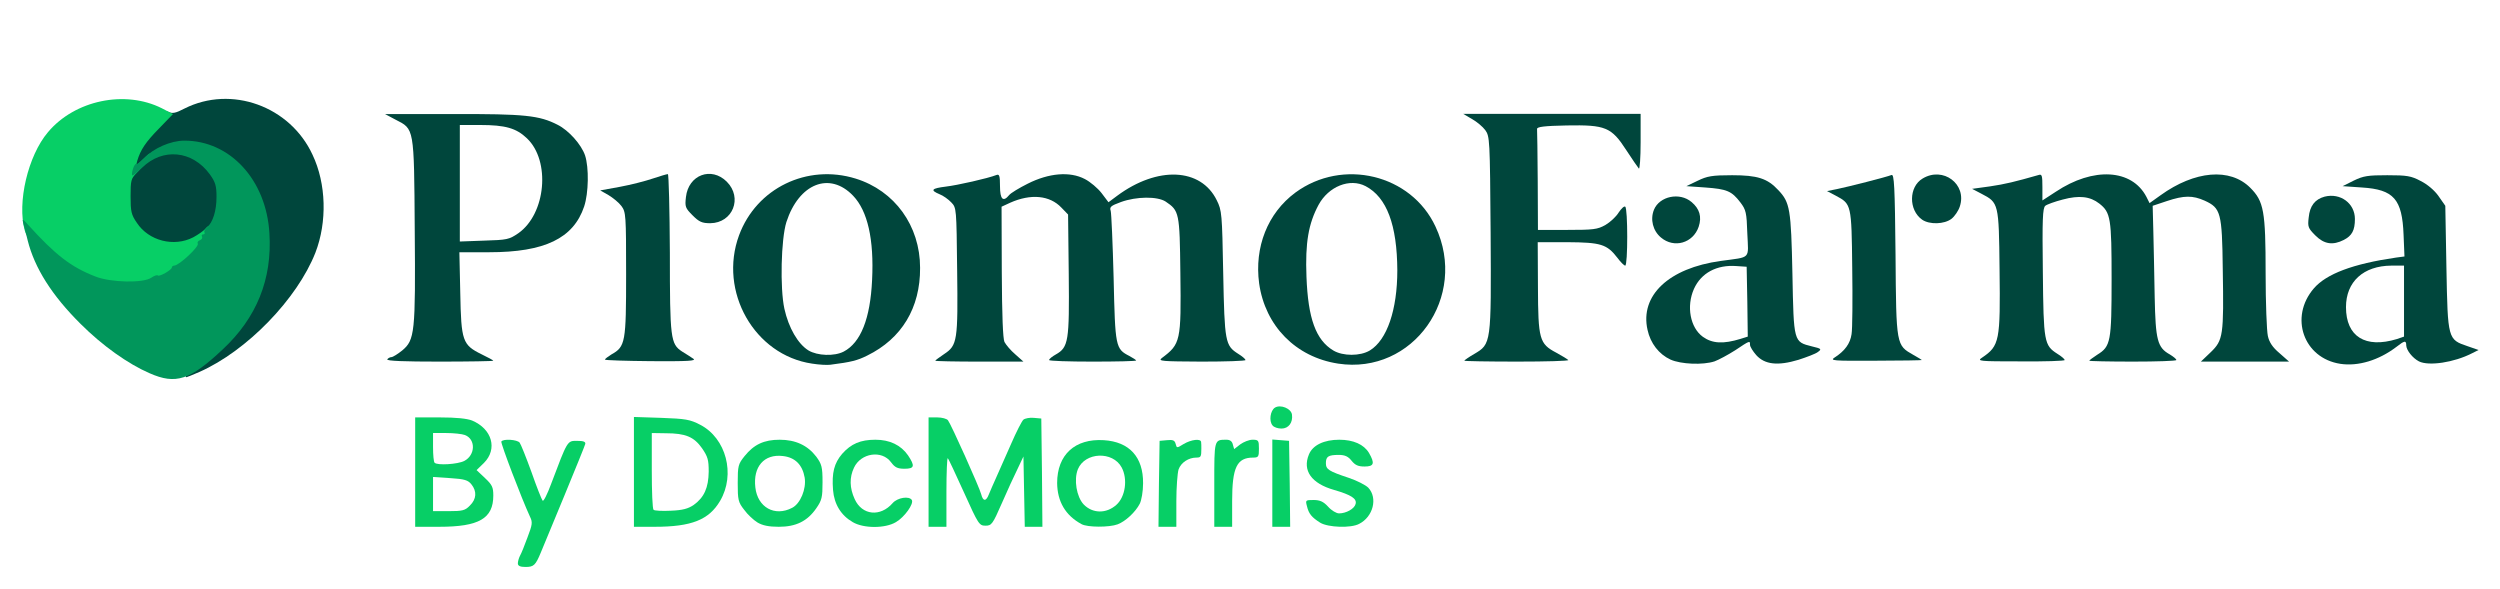
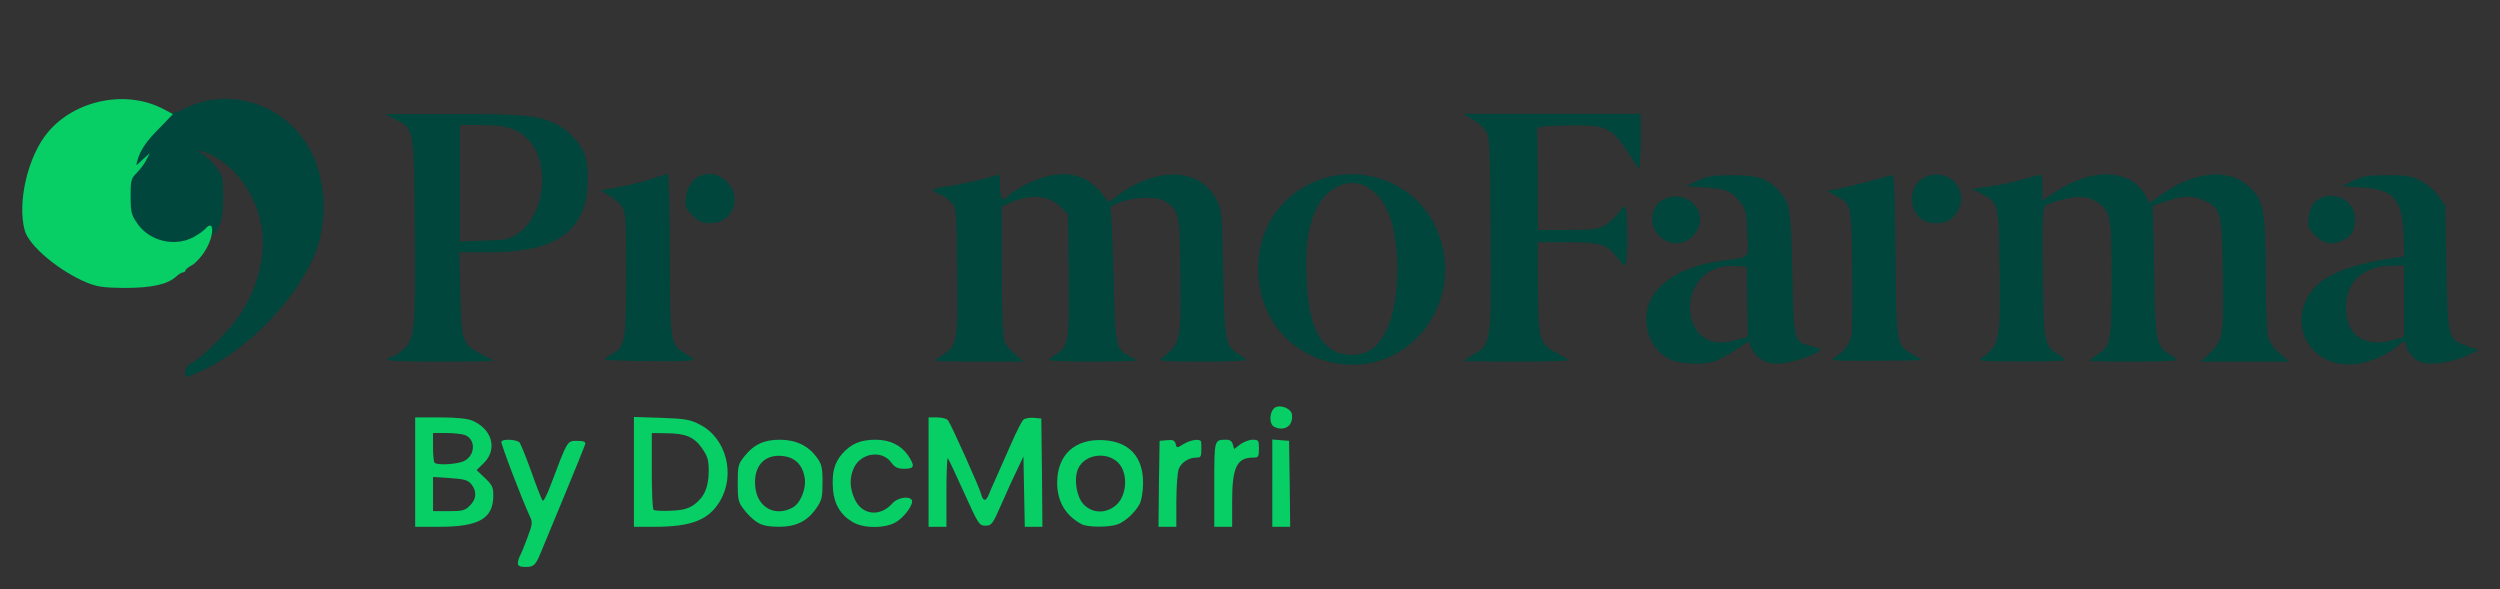
<svg xmlns="http://www.w3.org/2000/svg" version="1.0" width="560px" height="132px" viewBox="0 0 560 132" preserveAspectRatio="xMidYMid meet">
  <rect x="0" y="0" width="560" height="132" fill="#333333" stroke="none" />
  <g fill="#ffffff">
-     <path d="M0 66 l0 -66 280 0 280 0 0 66 0 66 -280 0 -280 0 0 -66z m121.95 48.10 c-1.40 -0.25 -1.45 -0.10 -1.10 2.20 l0.30 1.95 0.90 -2 c0.90 -1.95 0.90 -2 -0.10 -2.15z m-22.55 2.05 l-3.90 -0.20 0 -10.20 0.05 -10.20 3.85 -0.20 3.85 -0.15 -4.35 -0.10 -4.40 -0.10 0 10.75 0 10.75 4.40 -0.10 4.35 -0.10 -3.85 -0.15z m48.35 -0.10 l-3 -0.30 -0.15 -10.10 -0.10 -10.10 3.35 -0.20 3.40 -0.15 -3.85 -0.10 -3.90 -0.10 0 10.75 0 10.75 3.65 -0.10 3.60 -0.05 -3 -0.30z m27.90 0.10 c-0.65 -0.10 -1.65 -0.10 -2.25 0 -0.65 0.10 -0.15 0.20 1.10 0.20 1.25 0 1.75 -0.10 1.15 -0.20z m34.85 -7.35 l0 -7.75 1.45 -0.15 1.40 -0.15 -1.30 -2.70 c-2.35 -4.90 -2.55 -4.25 -2.55 7.65 0 6.85 0.20 10.80 0.50 10.80 0.30 0 0.50 -2.90 0.50 -7.70z m21.40 -2.80 c-0.10 -6.45 -0.35 -10.55 -0.65 -10.65 -0.45 -0.10 -3.20 4.40 -3.25 5.30 0 0.20 0.70 0.35 1.50 0.35 l1.50 0 0 7.75 c0 4.95 0.20 7.75 0.50 7.75 0.35 0 0.45 -3.60 0.40 -10.50z m15.50 10.15 c-0.50 -0.10 -1.40 -0.10 -2 0 -0.65 0.10 -0.25 0.20 0.85 0.20 1.10 0.05 1.60 -0.05 1.15 -0.20z m14.60 -5.35 c0 -3.15 0.25 -6.35 0.55 -7.15 0.35 -0.95 0.35 -1.45 0 -1.55 -0.30 -0.10 -0.55 -0.50 -0.55 -0.90 0 -0.40 -0.20 -0.70 -0.50 -0.70 -0.30 0 -0.50 3 -0.50 8 0 5 0.20 8 0.50 8 0.30 0 0.50 -2.25 0.50 -5.70z m12.50 -0.15 c0.05 -3.95 0.25 -6.30 0.70 -7.10 0.60 -1.05 0.55 -1.30 -0.25 -2.10 -0.55 -0.55 -1.05 -0.95 -1.20 -0.95 -0.15 0 -0.25 3.60 -0.25 8 0 5 0.20 8 0.50 8 0.30 0 0.50 -2.30 0.50 -5.85z m13 -2.10 c0 -4.80 -0.20 -8.10 -0.50 -8.30 -0.35 -0.20 -0.50 2.60 -0.50 7.95 0 5.20 0.20 8.30 0.50 8.30 0.30 0 0.50 -3 0.50 -7.95z m-66.05 6.10 c0.55 -1.05 0.45 -1.15 -0.65 -1.15 -1.20 0 -1.25 0.10 -0.70 1.25 0.30 0.70 0.60 1.20 0.65 1.15 0.05 -0.10 0.40 -0.65 0.70 -1.25z m-112.85 -4.35 c-0.45 -0.90 -0.55 -0.80 -0.55 0.95 0 1.65 0.05 1.85 0.50 1.05 0.40 -0.60 0.40 -1.25 0.05 -2z m80.40 -1.80 c-0.25 -3.50 -0.30 -3.65 -0.70 -1.85 -0.30 1.25 -0.20 2.65 0.15 3.95 0.35 1.10 0.65 1.90 0.75 1.80 0.05 -0.05 -0.05 -1.85 -0.20 -3.90z m-21.45 -0.10 c-0.10 -2.50 -0.30 -3.35 -0.55 -2.65 -0.60 1.40 -0.60 3.45 0 4.95 0.25 0.70 0.55 1.30 0.60 1.30 0.10 0 0.05 -1.65 -0.05 -3.60z m15.10 -0.55 c0 -1.35 -0.25 -2.65 -0.45 -2.85 -0.25 -0.25 -0.45 1.15 -0.45 3.25 0 2.55 0.15 3.40 0.45 2.85 0.30 -0.45 0.45 -1.95 0.45 -3.25z m56.85 0.30 c0 -2.40 -0.15 -3.20 -0.50 -2.65 -0.80 1.20 -0.55 6 0.30 6 0.10 0 0.20 -1.50 0.20 -3.35z m15 0.10 c0 -1.10 -0.25 -2.35 -0.50 -2.75 -0.35 -0.50 -0.50 0.30 -0.50 2.75 0 2.45 0.15 3.25 0.50 2.75 0.25 -0.40 0.50 -1.65 0.50 -2.75z m-93.25 -1.25 c0.15 -1 0.10 -2.35 -0.20 -3 -0.40 -1.05 -0.50 -0.80 -0.50 1.60 -0.05 1.55 -0.20 3.25 -0.35 3.75 -0.25 0.75 -0.20 0.75 0.25 0.15 0.25 -0.40 0.65 -1.55 0.80 -2.50z m134.20 -3.35 c0 -1.70 -0.05 -1.80 -0.55 -0.80 -0.30 0.60 -0.40 1.45 -0.25 1.85 0.55 1.35 0.85 0.90 0.80 -1.05z m-187.35 -4.75 c-0.45 -0.45 -0.60 -0.20 -0.55 1.15 0 1.60 0.05 1.65 0.55 0.55 0.40 -0.85 0.40 -1.30 0 -1.70z m67.80 1.25 c-0.50 -0.10 -1.40 -0.10 -2 0 -0.65 0.10 -0.25 0.20 0.85 0.20 1.10 0.05 1.60 -0.05 1.15 -0.20z m71.50 0 c-0.50 -0.10 -1.30 -0.10 -1.75 0 -0.50 0.15 -0.10 0.25 0.85 0.25 0.95 0 1.35 -0.10 0.90 -0.25z m-204.85 -18.05 c10.90 -4.70 22.45 -16.35 26.55 -26.90 2.55 -6.65 2.40 -12.75 -0.60 -19.05 -3.80 -8.20 -13.15 -13.65 -20.65 -12.10 -1.45 0.35 -3.65 1.10 -4.95 1.75 -3 1.55 -5.20 1.50 -8.25 -0.05 -4.55 -2.35 -8.55 -2.50 -14.10 -0.50 -2.70 0.95 -7 4.10 -8.75 6.40 -2.05 2.70 -4.25 7.90 -4.90 11.70 -0.50 3.10 -0.50 4.10 0.30 7.30 1.70 7.30 5.55 13.70 12.35 20.40 4.90 4.90 10.65 9 15.45 11.05 1.80 0.75 3.50 1.35 3.75 1.35 0.30 0 1.95 -0.60 3.80 -1.35z m340 -2.65 c2.10 -0.65 2.15 -1.45 0.10 -1.45 -1.70 0 -3.85 -1.65 -4.85 -3.70 -0.90 -1.95 -1.10 -7.95 -0.30 -10.10 0.30 -0.75 0.45 -1.40 0.35 -1.50 -0.10 -0.10 -1.25 0.50 -2.55 1.35 -3.20 2.15 -5 5.30 -4.65 8.20 0.30 2.85 2.35 5.55 5.05 6.80 2.40 1.10 4.15 1.20 6.85 0.40z m17.75 0 l2.25 -0.60 -1.15 -1.20 c-1.15 -1.20 -1.15 -1.50 -1.40 -14.80 -0.25 -11.45 -0.45 -13.90 -1.15 -15.60 -1.70 -3.85 -5 -6.10 -9.50 -6.55 -2.60 -0.25 -2.60 -0.25 -1.05 0.45 0.85 0.40 2.20 1.60 3 2.65 l1.45 1.85 0.25 15.15 c0.25 14.35 0.30 15.20 1.30 16.55 0.85 1.15 2.85 2.60 3.60 2.65 0.10 0 1.15 -0.25 2.40 -0.55z m129.10 0 c1.75 -0.60 1.70 -1.45 -0.10 -1.45 -1.60 0 -3.80 -1.80 -4.60 -3.80 -0.80 -1.90 -0.95 -8.50 -0.20 -10.40 l0.50 -1.30 -1.95 1 c-2.45 1.20 -4.75 3.95 -5.50 6.55 -0.50 1.70 -0.45 2.25 0.35 4.10 2.10 4.70 6.95 6.90 11.50 5.30z m17.90 0 c2.25 -0.60 2.25 -0.60 1.30 -1.65 -0.50 -0.55 -1.15 -1.40 -1.40 -1.80 -0.25 -0.40 -0.55 -6.95 -0.70 -14.60 l-0.25 -13.80 -1.50 -2.15 c-1.80 -2.55 -5 -4.35 -8.50 -4.70 -2.10 -0.25 -2.30 -0.20 -1.25 0.25 1.65 0.75 2.95 1.95 3.95 3.75 0.65 1.25 0.85 3.85 1.05 16.50 0.25 16.20 0.35 16.55 3.10 18.10 1.45 0.75 1.50 0.75 4.20 0.10z m-443.80 -0.20 c0 -0.15 -0.40 -0.90 -0.85 -1.60 -0.80 -1.25 -0.90 -3.50 -1.05 -26 l-0.15 -24.65 -4.25 0 c-3.90 0 -4.25 0.10 -3.95 0.90 1.10 2.50 1.30 7.50 1.15 27 -0.15 18.80 -0.25 21.55 -1 23 l-0.80 1.60 5.45 0 c3 0 5.45 -0.10 5.45 -0.25z m45.70 -1.60 c-0.50 -1.45 -0.65 -6.05 -0.70 -19 0 -9.45 -0.15 -17.15 -0.30 -17.15 -0.15 0 -1.45 0.30 -2.85 0.70 -1.45 0.40 -3.20 0.85 -4 1 -1.35 0.30 -1.35 0.35 -0.50 1.65 0.80 1.20 0.90 2.90 0.90 16.65 0 11.30 -0.15 15.55 -0.65 16.35 -0.55 1.05 -0.50 1.10 1.25 1.30 1.05 0.10 3.15 0.20 4.70 0.25 l2.85 0.10 -0.70 -1.85z m74.80 1.55 c0 -0.15 -0.25 -0.75 -0.55 -1.30 -0.50 -0.95 -0.65 -5.50 -0.90 -32.85 l-0.05 -3.65 -1.35 0.35 c-0.80 0.20 -2.70 0.60 -4.25 0.95 -2.75 0.55 -2.85 0.65 -2 1.45 0.75 0.80 0.85 2.30 0.85 17 0 8.85 -0.20 16.60 -0.40 17.25 -0.40 1.10 -0.35 1.10 4.10 1.10 2.50 0 4.55 -0.15 4.55 -0.30z m24.70 -0.55 c-0.20 -0.50 -0.55 -7.20 -0.75 -14.90 -0.20 -7.95 -0.55 -14.75 -0.90 -15.80 -0.80 -2.55 -3.70 -5.70 -6.15 -6.70 -2.35 -0.90 -5.25 -0.70 -7.40 0.50 l-1.25 0.70 1.40 0.05 c1.95 0 4.40 1.15 5.85 2.75 l1.25 1.35 0 15.30 c0 8.45 -0.20 15.85 -0.40 16.50 -0.40 1.10 -0.40 1.10 4.15 1.10 4.20 0 4.55 -0.10 4.20 -0.85z m24.70 -0.50 c-0.35 -0.90 -0.70 -6.60 -0.85 -15.40 -0.30 -13.40 -0.35 -14.10 -1.50 -16.40 -1.35 -2.75 -3.40 -4.50 -6.35 -5.35 -1.75 -0.50 -2.50 -0.50 -5 0.30 l-2.95 0.85 2.65 0.50 c3.10 0.50 5.75 2.80 6.30 5.35 0.15 0.90 0.30 7.50 0.30 14.70 -0.05 9.60 -0.20 13.55 -0.70 14.95 l-0.70 1.85 4.70 0 4.70 0 -0.60 -1.35z m70.50 -0.60 c-0.90 -1.80 -0.95 -3.20 -0.95 -22.85 0.05 -11.55 -0.10 -22.45 -0.25 -24.30 l-0.35 -3.40 -4.15 0 -4.15 0 0.75 1.75 c1.05 2.60 1.05 45.95 -0.05 48.60 -0.40 0.95 -0.75 1.85 -0.75 1.95 0 0.10 2.45 0.20 5.45 0.20 l5.40 0 -0.95 -1.95z m112.80 -0.65 c-0.55 -1.95 -0.70 -6.85 -0.70 -19.05 l0 -16.45 -1.10 0.30 c-0.65 0.15 -2.55 0.60 -4.20 0.90 l-3.10 0.60 0.85 1.25 c1.15 1.80 1.50 29.75 0.40 32.95 l-0.75 2.10 4.65 0 4.60 0 -0.65 -2.60z m25.80 2.30 c0 -0.15 -0.25 -0.75 -0.60 -1.35 -0.40 -0.75 -0.70 -5.65 -0.90 -15.60 l-0.25 -14.50 -1.50 -2.25 c-3 -4.40 -6.40 -5.70 -11.10 -4.20 l-2.90 0.95 2.45 0.35 c2.95 0.40 4.75 1.60 5.95 3.95 0.80 1.55 0.85 3.15 0.75 16.45 -0.10 8.10 -0.35 15.15 -0.60 15.65 -0.35 0.80 0 0.85 4.15 0.85 2.50 0 4.55 -0.15 4.55 -0.30z m24.40 -0.80 c-0.45 -0.85 -0.70 -5.15 -0.90 -15.40 -0.25 -13.70 -0.30 -14.35 -1.45 -16.65 -1.35 -2.75 -3.40 -4.50 -6.35 -5.35 -1.75 -0.50 -2.50 -0.50 -5 0.25 l-2.95 0.90 2.10 0.40 c3 0.55 5 1.75 6 3.60 0.80 1.45 0.90 3.20 0.90 16.35 0 11.10 -0.15 15.05 -0.65 15.90 l-0.65 1.10 4.80 0 4.80 0 -0.65 -1.10z m-83 -0.50 c-0.50 -0.85 -0.70 -5.60 -0.80 -18.75 -0.10 -9.70 -0.30 -17.65 -0.40 -17.65 -0.55 0 -7.35 2 -7.60 2.25 -0.15 0.10 0.05 0.60 0.45 1.05 0.55 0.70 0.75 3.95 0.85 15.75 0.10 8.65 -0.05 15.65 -0.35 16.70 l-0.45 1.75 4.45 0 4.50 0 -0.65 -1.10z m-247.85 -1.95 c-1.75 -3 -2.55 -7.65 -2.55 -15.45 0 -8 0.75 -12.35 2.75 -15.85 l1.20 -2.15 -1.55 0.85 c-4.70 2.70 -8.95 9 -9.85 14.50 -0.70 4.55 1.10 10.40 4.60 14.85 1.40 1.75 5.90 5.45 6.25 5.10 0.05 -0.10 -0.30 -0.95 -0.85 -1.85z m117.75 0.45 c-1.75 -2.70 -2.40 -6.10 -2.65 -14.25 -0.30 -9.05 0.40 -13.70 2.60 -17.55 l1.20 -2.15 -1.55 0.90 c-3 1.70 -6.40 5.55 -8.05 9 -1.45 3.05 -1.60 3.85 -1.60 7.90 0 4.85 0.80 7.30 3.65 11.45 1.30 1.85 6.60 6.50 7 6.05 0.10 -0.10 -0.15 -0.70 -0.60 -1.35z m-97.40 -0.40 c5.05 -3.65 8.35 -10.50 8 -16.75 -0.30 -6.10 -4.45 -12.80 -9.75 -15.85 l-1.45 -0.85 1.35 2.70 c2 3.95 2.60 8.70 2.30 17.50 -0.20 5.85 -0.45 8.15 -1.30 10.45 -0.55 1.60 -1.30 3.25 -1.60 3.60 -1 1.20 0.30 0.75 2.45 -0.80z m117.45 0.05 c5.45 -3.95 9 -11.90 8.10 -18.20 -0.80 -5.35 -5.20 -11.80 -9.85 -14.50 l-1.55 -0.85 1.25 2.20 c1.85 3.30 2.70 8.15 2.70 15.85 0 7.05 -1.05 13.20 -2.75 15.80 -1.05 1.55 -0.30 1.45 2.10 -0.30z m49 -24.90 c-0.15 -0.10 -0.95 0.25 -1.80 0.75 l-1.60 0.95 1.65 1 1.65 0.95 0.15 -1.70 c0.10 -0.95 0.05 -1.80 -0.05 -1.95z m-240.50 1.30 c3.60 -1.75 5.80 -4.15 6.95 -7.60 2.65 -7.95 -1.65 -15 -10.45 -17.05 -1.40 -0.35 -1.40 -0.30 0.55 1.55 2.80 2.65 3.80 6.25 3.50 12.60 -0.30 5.50 -1.65 8.95 -4.50 11.30 -1.50 1.20 -1.55 1.30 -0.40 1 0.70 -0.20 2.65 -1 4.35 -1.80z m255.20 -0.90 c1.75 -1.75 1.85 -3.05 0.35 -4.40 -1.85 -1.60 -2.30 -1.75 -3.80 -0.95 -2.60 1.35 -2.80 3.60 -0.55 5.50 1.95 1.65 2.20 1.60 4 -0.15z m148.05 -1.30 c0.65 -1.45 -0.45 -3.45 -2.40 -4.35 -1 -0.50 -1.45 -0.40 -2.55 0.40 -0.70 0.55 -1.50 1.50 -1.75 2.15 -0.35 0.95 -0.10 1.45 1.30 2.85 1.75 1.75 1.75 1.75 3.30 0.95 0.85 -0.45 1.80 -1.35 2.10 -2z m-364.80 -2.65 c2.60 -2.05 2.55 -3.95 -0.10 -6.05 -1.70 -1.30 -1.80 -1.30 -3.60 0.20 -2.25 1.90 -2.35 3.10 -0.35 5.10 1.85 1.85 2.55 2 4.05 0.75z m275.25 -0.55 c2.10 -2.15 1.75 -4.30 -0.95 -5.75 -1.15 -0.60 -1.55 -0.60 -2.70 0 -2.70 1.40 -3.10 3.60 -0.95 5.75 1.85 1.85 2.75 1.85 4.60 0z m-70.05 -17.55 l0 -2.50 -2.60 0 -2.65 0 1.50 1 c0.85 0.50 1.95 1.65 2.50 2.50 0.55 0.80 1.05 1.50 1.15 1.50 0.05 0 0.10 -1.10 0.10 -2.50z" />
-   </g>
+     </g>
  <g fill="#00463c">
    <path d="M41.50 83.25 c0 -0.85 0.45 -1.45 1.45 -1.95 2.75 -1.45 9.25 -8.10 11.40 -11.70 3.70 -6.20 5.25 -12.95 4.25 -18.75 -1.30 -8 -7.05 -15.25 -13.60 -17.05 -1.05 -0.30 -1 -0.20 0.35 0.65 0.90 0.55 2.30 1.95 3.15 3.10 1.40 1.95 1.50 2.40 1.50 6.50 0 6.30 -1.05 8.35 -5.25 10.60 -1.55 0.85 -2.85 1.10 -6 1.10 -4.90 0 -7.55 -1.20 -9.60 -4.35 -1.25 -1.80 -1.40 -2.65 -1.55 -6.70 -0.15 -3.55 0 -5.05 0.60 -6.25 0.45 -0.90 0.80 -2.10 0.80 -2.65 0.05 -1.95 1.85 -5.05 4.70 -8.15 2.55 -2.80 3 -3.05 4 -2.60 0.90 0.45 1.65 0.30 3.65 -0.75 10.45 -5.25 23.60 -0.55 28.65 10.35 3.10 6.50 3.30 15.10 0.65 21.95 -4.10 10.40 -15.35 22 -25.95 26.70 -1.50 0.65 -2.85 1.20 -2.95 1.20 -0.15 0 -0.25 -0.55 -0.25 -1.25z" />
-     <path d="M181.90 81.45 c-12.90 -1.90 -21 -16.15 -16.35 -28.75 3.90 -10.55 15.25 -16.05 26.10 -12.70 8.75 2.70 14.45 10.55 14.45 20 0.05 8.95 -4.10 15.85 -11.85 19.65 -2.20 1.10 -3.55 1.45 -8.25 2.05 -0.70 0.10 -2.55 0 -4.10 -0.25z m7.10 -2.70 c3.80 -2 5.95 -7.35 6.35 -16.05 0.45 -9.10 -1 -15.45 -4.25 -18.85 -5.25 -5.50 -12.15 -2.75 -14.95 5.90 -1.20 3.85 -1.45 14.80 -0.45 19.40 0.95 4.30 3.05 7.90 5.40 9.35 2 1.20 5.80 1.35 7.90 0.25z" />
    <path d="M299.75 81.45 c-9.50 -1.45 -16.35 -8.45 -17.70 -17.95 -1.10 -8.15 1.90 -15.75 8.10 -20.35 10.60 -7.80 25.95 -4.10 31.40 7.60 7.40 15.75 -5.05 33.25 -21.80 30.70z m7.10 -2.95 c3.85 -2.35 6.15 -9.10 6.15 -17.95 -0.05 -10.15 -2.35 -16.35 -7.10 -18.85 -3.55 -1.85 -8.30 0.05 -10.55 4.20 -2.25 4.20 -3 8.45 -2.70 16.10 0.35 9.35 2.10 14.15 6 16.50 2.15 1.30 6.05 1.30 8.20 0z" />
    <path d="M524.25 81.50 c-8.25 -1.25 -11.50 -10.45 -5.95 -16.90 2.80 -3.25 8.75 -5.50 18.40 -6.90 l1.90 -0.25 -0.20 -4.85 c-0.30 -8 -2.20 -10.15 -9.30 -10.60 l-4.35 -0.30 2.50 -1.25 c2.15 -1.05 3.20 -1.20 7.50 -1.20 4.40 0 5.35 0.15 7.50 1.30 1.50 0.75 3.10 2.10 4 3.40 l1.50 2.15 0.25 13.90 c0.30 16 0.30 16.05 4.75 17.55 l2.45 0.85 -1.50 0.75 c-4 2.05 -9.65 2.90 -11.85 1.80 -1.45 -0.75 -2.80 -2.50 -2.85 -3.55 0 -1.20 -0.35 -1.15 -2.20 0.30 -3.95 3 -8.55 4.40 -12.55 3.80z m12.65 -5.55 l1.60 -0.55 0 -7.95 0 -7.95 -2.85 0 c-6.25 0.05 -10.15 3.60 -10.15 9.30 0 6.60 4.35 9.30 11.40 7.15z" />
    <path d="M374.20 80.55 c-2.60 -1.20 -4.50 -3.65 -5.15 -6.65 -1.75 -7.70 4.75 -13.85 16.40 -15.45 6.90 -0.95 6.20 -0.25 5.95 -6.15 -0.15 -4.70 -0.30 -5.30 -1.55 -6.95 -1.95 -2.55 -3 -3 -7.85 -3.35 l-4.25 -0.30 2.50 -1.20 c2.15 -1.05 3.25 -1.25 7.75 -1.25 5.65 0 7.90 0.70 10.35 3.35 2.60 2.75 2.85 4.20 3.15 18.70 0.30 15.45 0.25 15.25 4.40 16.30 2.10 0.50 2.20 0.60 1.30 1.25 -0.50 0.40 -2.50 1.15 -4.35 1.75 -4.65 1.40 -7.55 1.05 -9.45 -1.05 -0.75 -0.85 -1.40 -1.90 -1.40 -2.30 0 -1 0 -1 -3.30 1.20 -1.65 1.05 -3.70 2.15 -4.65 2.50 -2.60 0.85 -7.50 0.65 -9.85 -0.40z m15.70 -4.65 l1.60 -0.50 -0.10 -7.80 -0.15 -7.85 -2.25 -0.15 c-4.45 -0.35 -7.95 1.55 -9.55 5.10 -1.75 3.90 -0.85 8.70 2 10.75 2.10 1.50 4.55 1.65 8.45 0.45z" />
    <path d="M86.75 80.50 c0.15 -0.25 0.60 -0.50 0.90 -0.50 0.35 0 1.45 -0.70 2.45 -1.50 2.80 -2.35 3 -3.90 2.80 -27.10 -0.15 -23 -0.10 -22.45 -4.30 -24.60 l-2.35 -1.25 15.25 0 c16.05 -0.05 19.30 0.30 23.40 2.40 2.50 1.25 5.30 4.40 6.15 6.85 0.90 2.75 0.80 8.45 -0.20 11.45 -2.40 7.15 -8.85 10.25 -21.25 10.25 l-6.70 0 0.20 9.15 c0.20 10.75 0.50 11.60 4.75 13.70 1.45 0.70 2.65 1.35 2.65 1.45 0 0.10 -5.40 0.20 -12.05 0.20 -7.85 0 -11.90 -0.15 -11.70 -0.50z m29.35 -28.25 c6.20 -4.35 7.25 -16.20 1.95 -21.25 -2.40 -2.30 -4.85 -3 -10.50 -3 l-4.55 0 0 13.05 0 13.05 5.45 -0.20 c5.15 -0.15 5.60 -0.25 7.65 -1.65z" />
    <path d="M135.50 80.55 c0 -0.15 0.65 -0.65 1.45 -1.15 3.15 -1.75 3.30 -2.70 3.30 -18 0 -13.25 -0.05 -13.90 -1.05 -15.25 -0.55 -0.75 -1.90 -1.85 -2.90 -2.45 l-1.85 -1.05 4.40 -0.80 c2.45 -0.45 5.75 -1.30 7.35 -1.85 1.65 -0.55 3.15 -1 3.40 -1 0.20 0 0.40 7.95 0.45 17.65 0 19.25 0.15 20.40 2.75 22.10 0.90 0.55 2 1.25 2.50 1.60 0.75 0.50 -1.15 0.60 -9.40 0.55 -5.75 -0.05 -10.40 -0.20 -10.40 -0.35z" />
    <path d="M209.50 80.80 c0 -0.10 0.90 -0.75 2 -1.50 2.95 -1.95 3.10 -2.95 2.90 -18.90 -0.15 -13.70 -0.15 -13.85 -1.30 -15.05 -0.65 -0.70 -1.85 -1.55 -2.65 -1.85 -2.15 -0.90 -1.80 -1.30 1.40 -1.70 2.60 -0.30 9.45 -1.85 11.35 -2.60 0.65 -0.25 0.80 0.15 0.80 2.50 0 2.95 0.70 3.65 2.05 2 0.35 -0.45 2.25 -1.60 4.15 -2.55 4.75 -2.40 9.45 -2.80 12.80 -1.05 1.25 0.65 2.90 2.05 3.75 3.15 l1.55 2.05 1.95 -1.45 c9.05 -6.70 18.75 -6.25 22.30 1 1.15 2.30 1.20 3 1.45 16.40 0.30 15.40 0.45 16.15 3.35 18 0.90 0.55 1.60 1.15 1.65 1.40 0 0.20 -4.45 0.35 -9.85 0.35 -8.95 -0.05 -9.80 -0.10 -8.90 -0.80 4.20 -3.15 4.35 -3.75 4.15 -19.10 -0.15 -13.50 -0.25 -13.90 -3.30 -15.95 -1.85 -1.20 -6.55 -1.15 -10 0.10 -2.30 0.85 -2.60 1.10 -2.30 2 0.15 0.55 0.45 7.30 0.65 15 0.35 15.45 0.40 15.90 3.55 17.50 0.85 0.45 1.50 0.90 1.50 1 0 0.15 -4.40 0.25 -9.75 0.25 -5.35 0 -9.75 -0.15 -9.75 -0.35 0 -0.25 0.70 -0.80 1.50 -1.25 2.85 -1.60 3.05 -3 2.90 -17.90 l-0.15 -13.45 -1.50 -1.55 c-2.60 -2.75 -6.85 -3.15 -11.45 -1.10 l-1.95 0.90 0.05 14.60 c0.05 9.75 0.25 14.95 0.60 15.70 0.35 0.65 1.40 1.90 2.40 2.75 l1.85 1.65 -9.85 0 c-5.45 0 -9.90 -0.10 -9.90 -0.20z" />
    <path d="M328 80.80 c0 -0.10 1 -0.80 2.20 -1.50 3.85 -2.25 3.85 -2.25 3.70 -27.15 -0.15 -21 -0.20 -21.60 -1.20 -23 -0.55 -0.75 -1.90 -1.90 -3 -2.50 l-1.95 -1.15 19.90 0 19.85 0 0 6.35 c0 3.50 -0.20 6.15 -0.40 5.90 -0.25 -0.30 -1.50 -2.10 -2.80 -4.10 -3.35 -5.20 -4.70 -5.70 -13.35 -5.55 -5 0.10 -6.70 0.30 -6.65 0.80 0.05 0.30 0.10 5.55 0.15 11.60 l0.05 11 6.55 0 c5.85 0 6.80 -0.10 8.55 -1.10 1.05 -0.60 2.40 -1.85 2.95 -2.75 0.60 -0.90 1.25 -1.55 1.50 -1.35 0.60 0.35 0.60 13.20 0 13.20 -0.25 0 -1.05 -0.80 -1.75 -1.75 -2.35 -3.05 -3.70 -3.45 -11.20 -3.50 l-6.65 0 0.05 10 c0.05 11.75 0.30 12.75 4.10 14.75 1.30 0.70 2.50 1.45 2.70 1.65 0.20 0.20 -4.95 0.35 -11.45 0.35 -6.50 0 -11.85 -0.10 -11.85 -0.20z" />
    <path d="M411 80.05 c2.25 -1.45 3.45 -3.10 3.75 -5.20 0.20 -1.15 0.25 -7.85 0.15 -14.85 -0.15 -14.25 -0.20 -14.30 -3.65 -16.15 l-2 -1.05 2.25 -0.45 c2.45 -0.50 11.10 -2.70 12.20 -3.15 0.60 -0.25 0.75 2.45 0.90 17.90 0.15 20.40 0.15 20.20 4 22.40 1.05 0.60 1.90 1.10 1.90 1.15 0 0.05 -4.65 0.15 -10.40 0.15 -9.70 0.05 -10.25 0 -9.10 -0.75z" />
    <path d="M444 80.10 c3.90 -2.65 4.10 -3.70 3.90 -19.80 -0.15 -14.80 -0.20 -14.90 -4.05 -16.90 l-2.10 -1.10 4 -0.55 c3.40 -0.50 5.65 -1.05 10.90 -2.55 0.75 -0.25 0.85 0.10 0.85 2.75 l0 2.95 3 -1.95 c8.40 -5.60 17.05 -5.10 20.30 1.15 l0.70 1.40 2.45 -1.75 c7.70 -5.55 15.60 -6.20 20.10 -1.70 3.05 3.05 3.45 5.20 3.45 19.15 0 6.65 0.25 12.95 0.50 14.05 0.30 1.40 1.05 2.55 2.60 3.85 l2.15 1.90 -9.90 0 -9.85 0 2.20 -2.10 c2.80 -2.70 2.95 -3.75 2.70 -18.65 -0.15 -12.65 -0.45 -13.65 -4.05 -15.30 -2.70 -1.20 -4.60 -1.20 -8.50 0.10 l-3.15 1.05 0.15 5.80 c0.10 3.20 0.20 9.80 0.30 14.60 0.20 9.70 0.60 11.35 3.40 12.90 0.80 0.50 1.45 1 1.45 1.25 0 0.20 -4.40 0.35 -9.75 0.35 -5.35 0 -9.75 -0.10 -9.75 -0.20 0 -0.10 0.80 -0.70 1.80 -1.35 3 -1.85 3.20 -2.90 3.20 -16.95 0 -13.60 -0.20 -14.90 -2.75 -16.90 -2.05 -1.60 -4.50 -1.90 -8.20 -0.90 -1.75 0.45 -3.55 1.10 -3.90 1.40 -0.60 0.50 -0.70 3.10 -0.55 14.85 0.15 15.75 0.30 16.40 3.25 18.30 0.90 0.55 1.60 1.15 1.65 1.40 0 0.20 -4.45 0.35 -9.85 0.30 -9.45 0 -9.85 -0.05 -8.65 -0.85z" />
    <path d="M372.05 53.20 c-1.80 -1.50 -2.45 -4.05 -1.55 -6.25 1.25 -3 5.75 -3.95 8.40 -1.70 1.80 1.50 2.35 3.30 1.60 5.55 -1.25 3.65 -5.50 4.90 -8.45 2.40z" />
    <path d="M518.65 52.75 c-1.65 -1.65 -1.75 -1.95 -1.50 -4.05 0.25 -2.60 1.40 -4.05 3.55 -4.65 3.55 -0.90 6.80 1.50 6.80 5 0 2.55 -0.65 3.75 -2.50 4.70 -2.45 1.25 -4.40 0.95 -6.35 -1z" />
    <path d="M155.15 48.25 c-1.65 -1.65 -1.75 -1.95 -1.50 -4.10 0.55 -5 5.70 -6.90 9.15 -3.45 3.60 3.60 1.35 9.25 -3.70 9.30 -1.85 0 -2.50 -0.30 -3.95 -1.75z" />
    <path d="M430.55 49.20 c-3.05 -2.15 -3 -7.35 0.10 -9.20 4.60 -2.80 10 1.25 8.35 6.25 -0.30 0.95 -1.15 2.20 -1.85 2.75 -1.60 1.25 -4.95 1.35 -6.60 0.20z" />
  </g>
  <g fill="#07cf66">
    <path d="M116 126.20 c0 -0.40 0.20 -1.15 0.45 -1.65 0.30 -0.50 1.05 -2.35 1.70 -4.15 1.10 -2.90 1.20 -3.40 0.55 -4.70 -1.85 -4 -6.60 -16.45 -6.40 -16.80 0.40 -0.65 3.55 -0.45 4.10 0.25 0.25 0.30 1.45 3.30 2.65 6.60 1.15 3.30 2.30 6.20 2.50 6.40 0.20 0.25 1.05 -1.45 1.90 -3.75 3.70 -9.80 3.60 -9.65 5.80 -9.65 1.45 0 1.95 0.20 1.85 0.70 -0.10 0.40 -2.20 5.55 -4.65 11.50 -2.45 5.95 -4.85 11.70 -5.30 12.80 -1.20 2.90 -1.60 3.25 -3.45 3.25 -1.20 0 -1.70 -0.25 -1.70 -0.80z" />
    <path d="M93 105.75 l0 -12.25 5.50 0 c3.70 0 6.10 0.25 7.25 0.70 4.50 1.90 5.75 6.40 2.65 9.50 l-1.65 1.60 1.90 1.80 c1.60 1.50 1.85 2.05 1.85 3.90 0 5.15 -3.20 7 -12.10 7 l-5.40 0 0 -12.25z m12.25 7.50 c1.50 -1.45 1.60 -3.20 0.35 -4.75 -0.75 -0.95 -1.55 -1.20 -4.75 -1.40 l-3.85 -0.25 0 3.85 0 3.80 3.50 0 c3.10 0 3.70 -0.15 4.75 -1.25z m-1.25 -10 c2.50 -1.30 2.60 -4.85 0.15 -5.80 -0.65 -0.25 -2.55 -0.45 -4.20 -0.45 l-2.95 0 0 3.15 c0 1.75 0.15 3.35 0.35 3.50 0.60 0.65 5.20 0.35 6.65 -0.40z" />
    <path d="M142 105.70 l0 -12.30 6.15 0.20 c5.40 0.20 6.40 0.35 8.70 1.55 5.80 3 7.95 11.10 4.45 17.05 -2.50 4.25 -6.40 5.80 -14.65 5.80 l-4.65 0 0 -12.30z m13.40 7.40 c2.35 -1.70 3.30 -3.85 3.35 -7.45 0 -2.65 -0.20 -3.35 -1.50 -5.25 -1.80 -2.55 -3.70 -3.35 -8.10 -3.35 l-3.15 -0.05 0 8.40 c0 4.65 0.15 8.60 0.40 8.80 0.20 0.20 1.95 0.30 3.85 0.20 2.65 -0.10 3.90 -0.45 5.15 -1.30z" />
    <path d="M169.70 117.05 c-0.90 -0.55 -2.25 -1.80 -3 -2.85 -1.35 -1.70 -1.45 -2.25 -1.45 -6 0 -3.85 0.10 -4.25 1.55 -6.05 2.10 -2.60 4.35 -3.65 7.85 -3.65 3.55 0 6.25 1.25 8.20 3.80 1.20 1.65 1.40 2.25 1.40 5.70 0 3.40 -0.15 4.05 -1.40 5.85 -2 2.90 -4.55 4.15 -8.40 4.15 -2.25 0 -3.65 -0.30 -4.75 -0.95z m7.75 -3.30 c1.85 -0.95 3.20 -4.25 2.80 -6.75 -0.50 -2.90 -2.15 -4.55 -4.90 -4.85 -4.20 -0.50 -6.70 2.40 -6.15 7.05 0.50 4.45 4.35 6.60 8.25 4.55z" />
    <path d="M191 116.95 c-2.60 -1.50 -4.15 -4 -4.40 -7.20 -0.30 -3.85 0.25 -6 2.05 -8.10 2 -2.25 4.10 -3.15 7.45 -3.15 3.20 0 5.70 1.20 7.30 3.50 1.60 2.40 1.45 3 -0.80 3 -1.55 0 -2.15 -0.30 -3 -1.45 -2.05 -2.80 -6.75 -2.10 -8.30 1.20 -1.05 2.20 -1 4.55 0.15 7.05 1.65 3.65 5.75 4.05 8.50 0.90 1.10 -1.25 3.70 -1.65 4.30 -0.70 0.50 0.85 -1.65 3.85 -3.55 4.95 -2.40 1.45 -7.25 1.45 -9.70 0z" />
    <path d="M208 105.75 l0 -12.25 1.95 0 c1.05 0 2.15 0.30 2.40 0.65 0.70 0.90 7.10 15.15 7.45 16.60 0.40 1.60 1.10 1.60 1.70 0 0.30 -0.75 1.05 -2.45 1.70 -3.90 0.65 -1.45 2.15 -4.80 3.30 -7.45 1.15 -2.65 2.40 -5.10 2.75 -5.40 0.40 -0.30 1.45 -0.50 2.35 -0.40 l1.65 0.15 0.15 12.15 0.10 12.10 -2 0 -1.95 0 -0.15 -7.85 -0.15 -7.90 -1.30 2.75 c-0.75 1.50 -2.35 5 -3.55 7.75 -2.05 4.70 -2.30 5 -3.65 5 -1.40 0 -1.60 -0.30 -4.80 -7.40 -1.85 -4.05 -3.45 -7.55 -3.65 -7.70 -0.15 -0.20 -0.30 3.20 -0.30 7.50 l0 7.85 -2 0 -2 0 0 -12.25z" />
    <path d="M242.25 117.40 c-3.60 -1.95 -5.40 -5.05 -5.45 -9.20 0 -6.35 4 -10 10.45 -9.60 5.75 0.35 8.85 3.80 8.80 9.65 0 1.80 -0.35 3.85 -0.75 4.60 -0.95 1.85 -3.20 3.95 -4.95 4.60 -1.85 0.70 -6.80 0.70 -8.10 -0.05z m7.80 -4.30 c2.05 -1.80 2.60 -5.80 1.20 -8.40 -2 -3.70 -8.20 -3.45 -9.80 0.40 -0.95 2.35 -0.30 6.20 1.30 7.90 2 2.05 5.05 2.10 7.30 0.10z" />
    <path d="M259.60 108.40 l0.15 -9.65 1.65 -0.15 c1.35 -0.15 1.75 0.05 1.95 0.85 0.25 0.95 0.25 0.95 1.80 0 1.70 -1 3.80 -1.25 3.90 -0.45 0.05 0.30 0.05 0.95 0.05 1.50 0 1.80 -0.10 2 -1.10 2 -1.75 0 -3.45 1.10 -4 2.65 -0.25 0.80 -0.50 4.05 -0.50 7.15 l0 5.70 -2 0 -2 0 0.10 -9.60z" />
    <path d="M272 108.55 c0 -10.20 -0.05 -10.05 2.75 -10.05 0.75 0 1.25 0.35 1.40 1.05 l0.30 1.05 1.35 -1.05 c0.75 -0.55 2 -1.05 2.75 -1.05 1.35 0 1.45 0.15 1.45 2 0 1.80 -0.10 2 -1.30 2 -3.65 0 -4.70 2.20 -4.70 9.75 l0 5.75 -2 0 -2 0 0 -9.45z" />
    <path d="M285 108.20 l0 -9.75 1.90 0.15 1.85 0.15 0.15 9.65 0.10 9.60 -2 0 -2 0 0 -9.80z" />
-     <path d="M295.75 117.10 c-1.90 -1.20 -2.60 -2 -3 -3.75 -0.35 -1.30 -0.30 -1.35 1.50 -1.35 1.40 0 2.20 0.35 3.25 1.50 0.75 0.85 1.85 1.50 2.45 1.50 1.60 0 3.45 -1.05 3.70 -2.10 0.35 -1.20 -1 -2.05 -4.80 -3.15 -5.10 -1.45 -7.15 -4.35 -5.65 -7.95 0.85 -2.10 3.40 -3.30 6.80 -3.30 3.15 0 5.50 1.05 6.65 2.95 1.35 2.35 1.15 3.05 -1 3.05 -1.40 0 -2.10 -0.30 -2.90 -1.30 -0.75 -0.95 -1.50 -1.30 -2.85 -1.30 -2.35 0 -2.90 0.35 -2.90 1.85 0 1.40 0.65 1.80 5.15 3.30 1.80 0.60 3.75 1.60 4.35 2.20 2.15 2.30 1.10 6.50 -2.05 8.10 -1.85 1 -6.95 0.80 -8.70 -0.25z" />
    <path d="M285.05 95.30 c-0.85 -1 -0.50 -3.35 0.55 -4 1.25 -0.75 3.60 0.20 3.80 1.55 0.25 1.80 -0.75 3.15 -2.35 3.15 -0.80 0 -1.70 -0.30 -2 -0.70z" />
    <path d="M19.45 63.30 c-6.25 -2.60 -12.95 -8.25 -13.90 -11.65 -1.75 -6.25 0.70 -16.75 5.20 -22.05 6 -7.15 17.25 -9.50 25.50 -5.35 l2.50 1.30 -3.05 3.15 c-3.05 3.10 -4.20 4.80 -4.95 7.30 -0.35 1.25 -0.35 1.25 1.20 -0.25 l1.60 -1.45 -0.80 1.55 c-0.40 0.85 -1.40 2.15 -2.15 2.90 -1.25 1.25 -1.35 1.70 -1.35 5.20 0 3.40 0.15 4.15 1.40 5.95 2.65 4.05 8.30 5.50 12.65 3.25 1.10 -0.60 2.30 -1.45 2.65 -1.85 2.10 -2.50 2.10 1.55 0 4.85 -0.80 1.35 -2.15 2.80 -2.95 3.25 -0.85 0.45 -1.50 1 -1.50 1.25 0 0.20 -0.25 0.35 -0.50 0.35 -0.30 0 -1 0.45 -1.55 0.95 -1.90 1.75 -5.50 2.55 -11.55 2.55 -4.75 -0.05 -6.10 -0.25 -8.45 -1.20z" />
  </g>
  <g fill="#01965b">
-     <path d="M33.50 83.60 c-4.85 -2.10 -10.60 -6.20 -15.45 -11.05 -6.40 -6.35 -10.30 -12.50 -11.85 -18.70 -0.40 -1.70 -0.90 -3.55 -1.05 -4.10 -0.20 -0.75 0.05 -0.65 1.05 0.50 6.20 6.85 9.65 9.55 15.20 11.70 3.40 1.35 10.75 1.50 12.50 0.25 0.65 -0.45 1.30 -0.65 1.45 -0.50 0.35 0.35 3.15 -1.25 3.15 -1.80 0 -0.20 0.25 -0.40 0.50 -0.40 1.10 0 5.70 -4.30 5.30 -4.95 -0.15 -0.25 0.05 -0.60 0.50 -0.75 0.40 -0.15 0.60 -0.50 0.45 -0.80 -0.15 -0.25 -0.05 -0.50 0.25 -0.50 0.30 0 0.45 -0.20 0.30 -0.45 -0.15 -0.25 0.10 -0.75 0.55 -1.10 1.35 -1.15 2.15 -3.75 2.15 -6.85 0 -2.50 -0.25 -3.30 -1.50 -5.05 -3.90 -5.35 -10.55 -6 -15.15 -1.50 -1.10 1.05 -2.10 1.85 -2.20 1.75 -0.35 -0.35 0.45 -2.80 0.85 -2.55 0.20 0.10 1 -0.50 1.80 -1.35 2.10 -2.20 5.95 -3.90 9 -3.90 10.25 0 18.35 8.80 19.05 20.75 0.65 10.25 -2.85 18.95 -10.50 26.05 -7.30 6.85 -10.45 7.90 -16.35 5.30z" />
-   </g>
+     </g>
</svg>